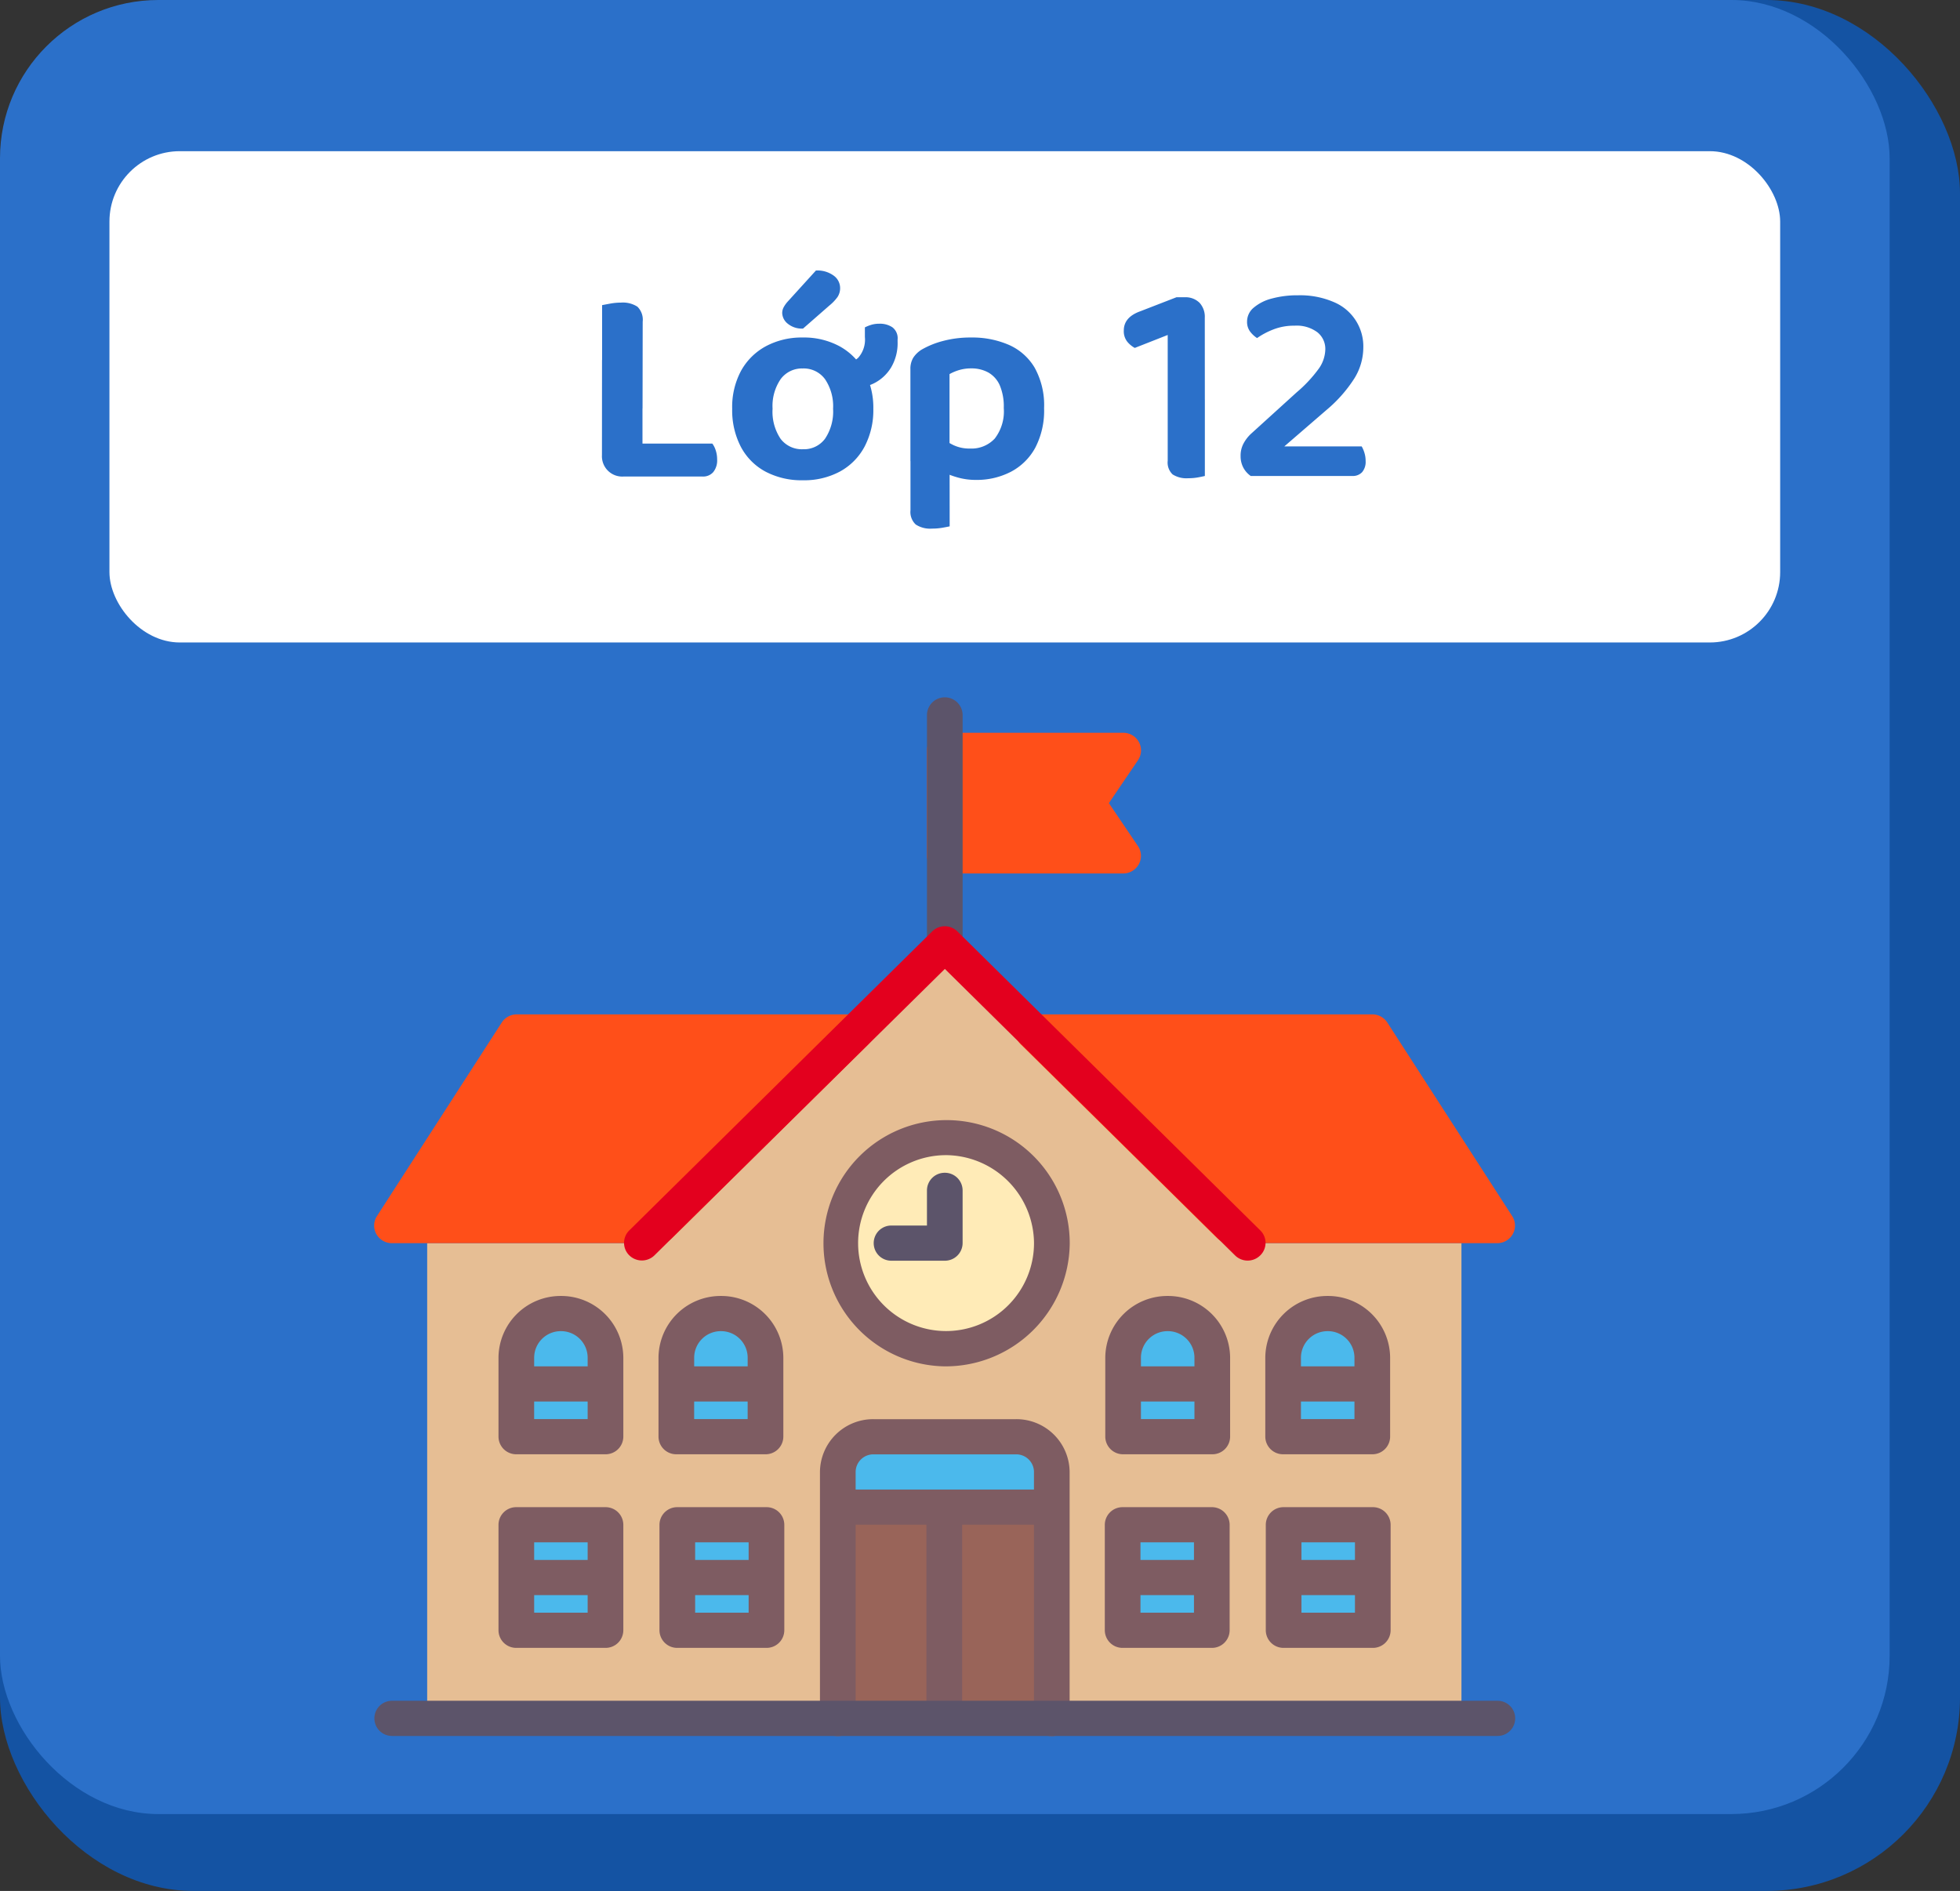
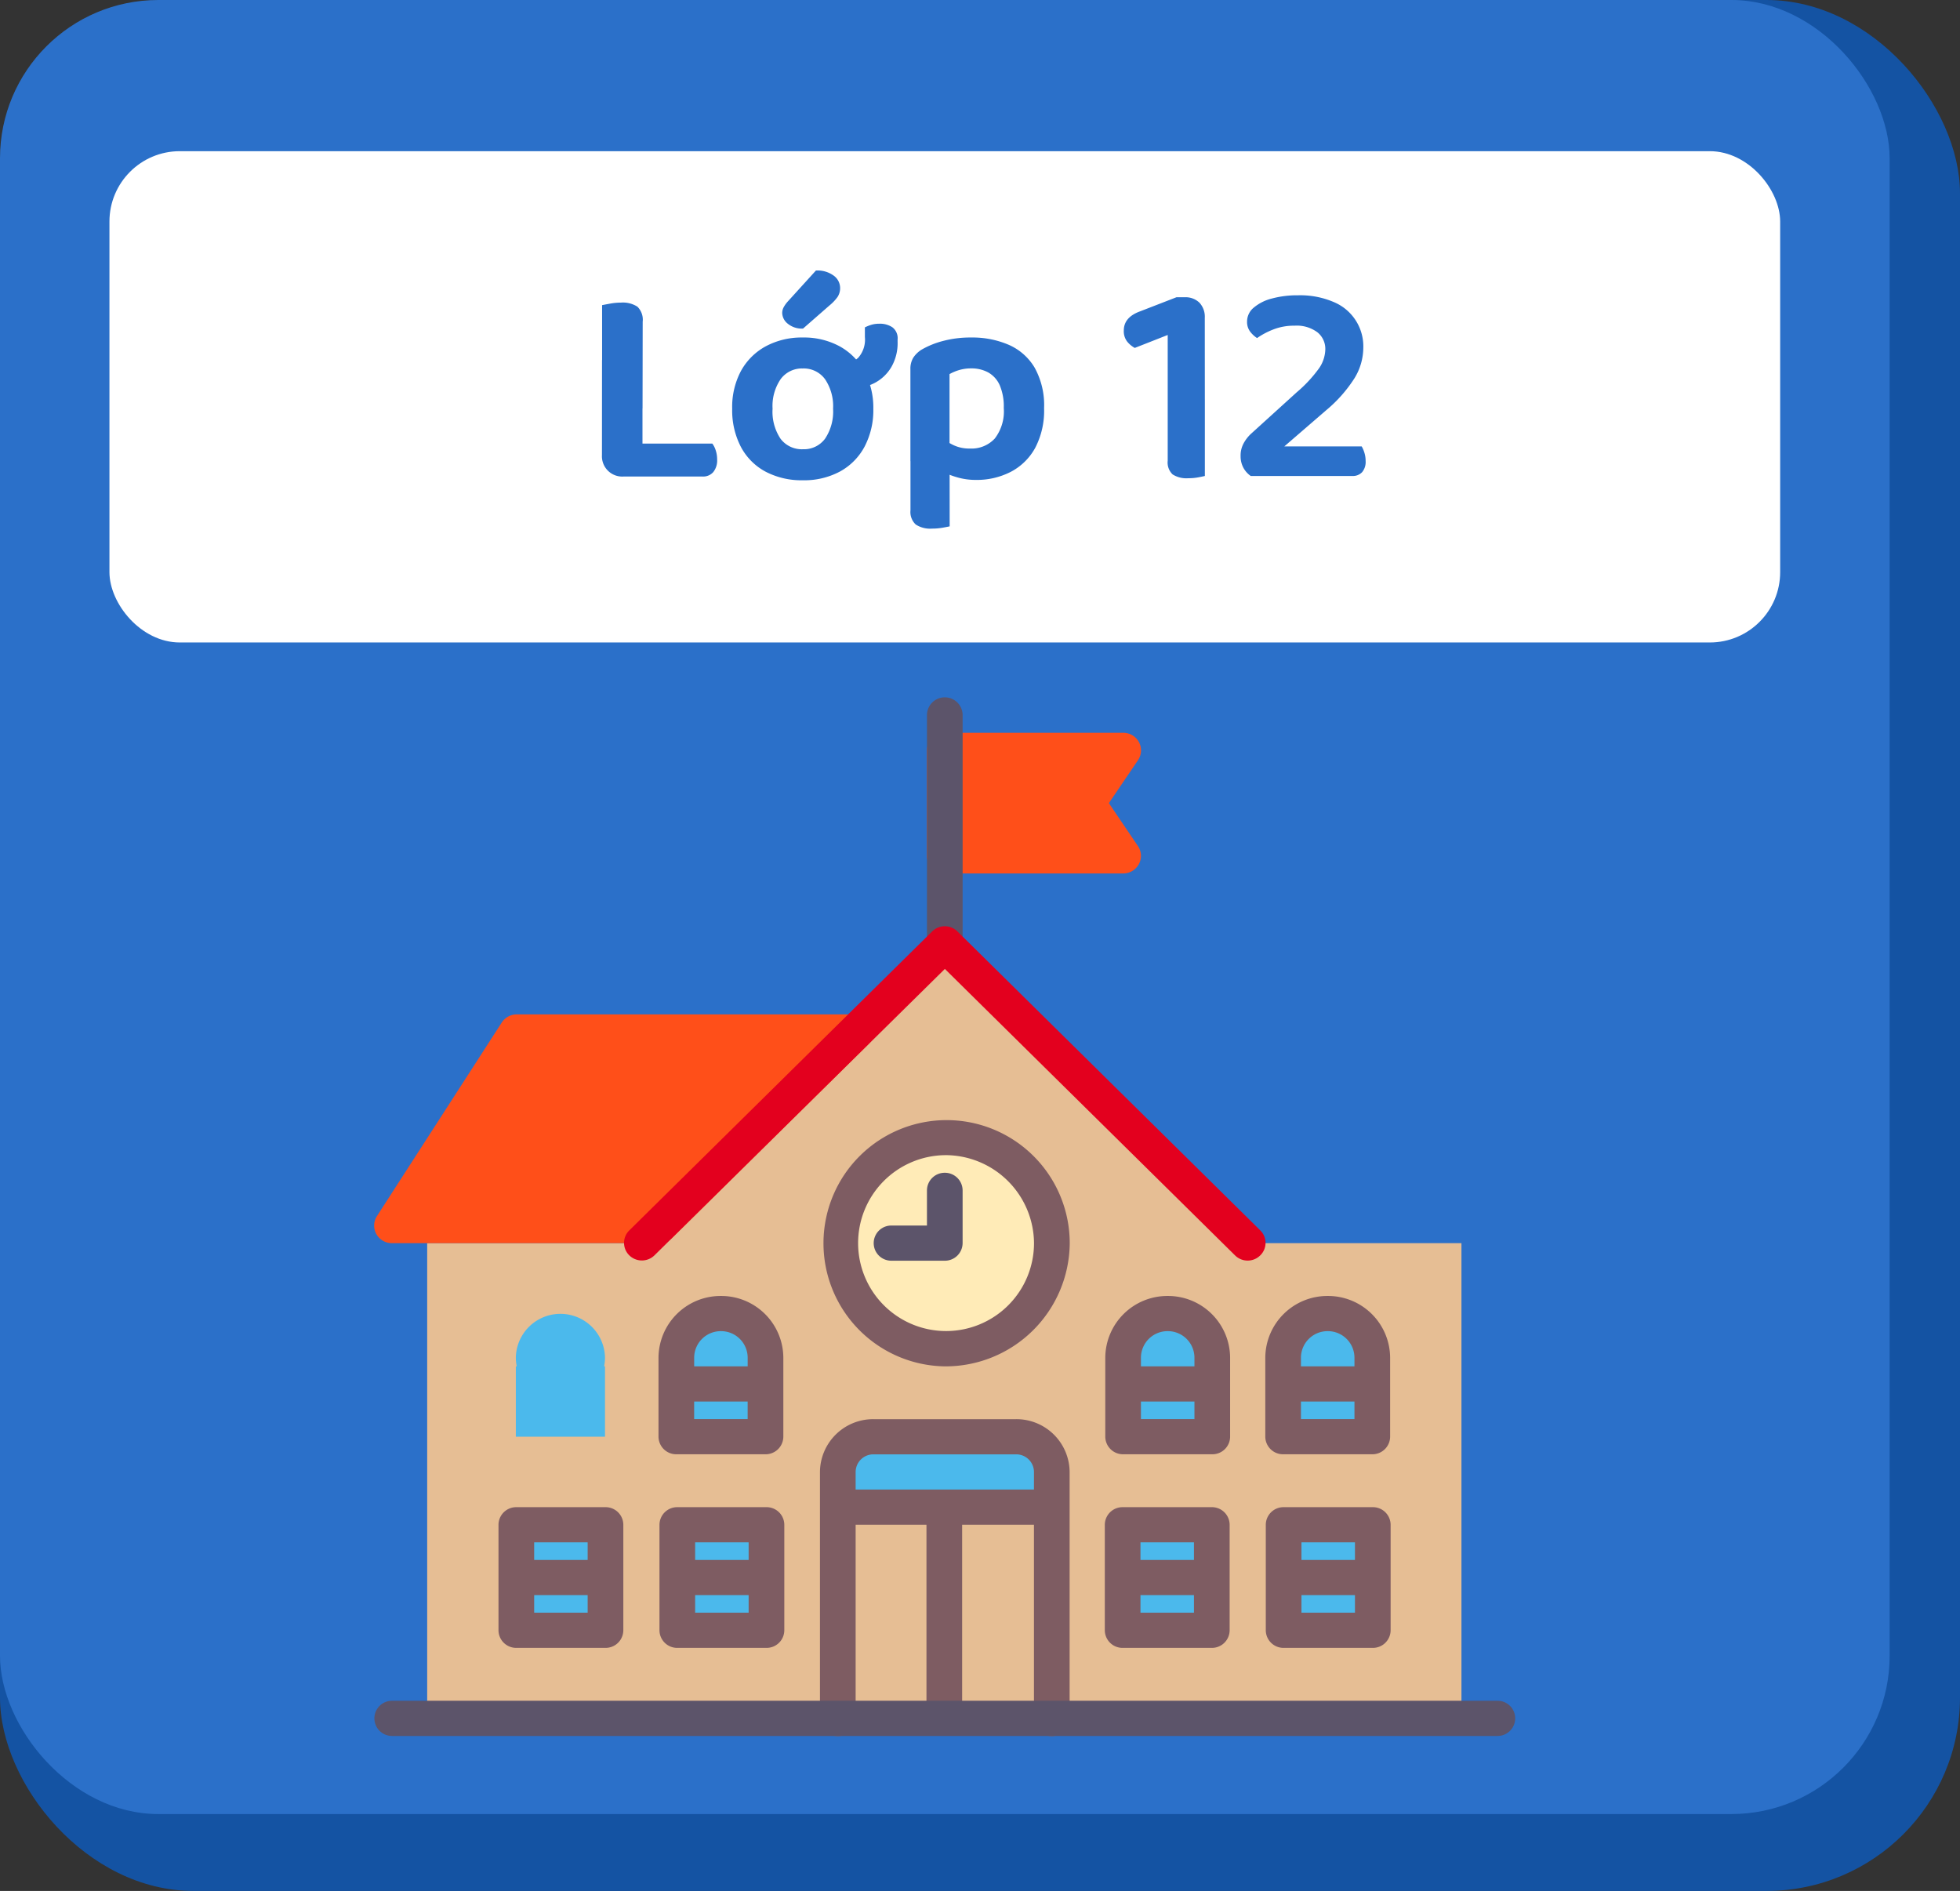
<svg xmlns="http://www.w3.org/2000/svg" width="111.429" height="107.504" viewBox="0 0 111.429 107.504">
  <rect x="0" y="0" width="111.429" height="107.504" fill="#333333" stroke="none" />
  <g transform="translate(-4423.302 20182.693)">
    <rect width="111.429" height="107.503" rx="11" transform="translate(4423.302 -20182.693)" fill="#1453a3" />
    <rect width="107.429" height="103.132" rx="9" transform="translate(4423.302 -20182.693)" fill="#2b70c9" />
    <rect width="94.983" height="27.931" rx="4" transform="translate(4429.524 -20174.098)" fill="#fff" />
    <g transform="translate(4444.573 -20143.035)">
      <g transform="translate(3.014 14.008)">
        <path d="M82.582,176.026h-58.8V149.01H35.947L53.182,132l17.235,17.01H82.582Z" transform="translate(-23.781 -132)" fill="#e6be94" />
      </g>
      <g transform="translate(26.331 46.027)">
-         <rect width="12.166" height="12.007" fill="#996459" />
-       </g>
+         </g>
      <g transform="translate(26.331 42.025)">
        <path d="M219.693,356H208.034a.252.252,0,0,0-.253.25V360h12.166V356.25A.252.252,0,0,0,219.693,356Z" transform="translate(-207.781 -356)" fill="#4bb9ec" />
      </g>
      <g transform="translate(31.428 2.001)">
        <path d="M258.343,40,260,37.556a.99.99,0,0,0,.05-1.027,1.015,1.015,0,0,0-.894-.529H249.014A1.007,1.007,0,0,0,248,37v6a1.007,1.007,0,0,0,1.014,1h10.138a1.016,1.016,0,0,0,.894-.529.991.991,0,0,0-.05-1.027Z" transform="translate(-248 -36)" fill="#ff4f19" />
      </g>
      <g transform="translate(31.428 0)">
        <path d="M249.014,35.009a1.007,1.007,0,0,1-1.014-1V21a1.014,1.014,0,0,1,2.028,0V34.008A1.007,1.007,0,0,1,249.014,35.009Z" transform="translate(-248 -20)" fill="#5c546a" />
      </g>
      <g transform="translate(36.469 18.011)">
-         <path d="M287.857,164.618a1.013,1.013,0,0,1,.937-.618h19.262a1.018,1.018,0,0,1,.855.463l7.1,11.007a.992.992,0,0,1,.034,1.019,1.017,1.017,0,0,1-.889.519H299.946a1.02,1.02,0,0,1-.717-.293l-11.152-11.007A.989.989,0,0,1,287.857,164.618Z" transform="translate(-287.78 -164)" fill="#ff4f19" />
-       </g>
+         </g>
      <g transform="translate(0 18.011)">
        <path d="M28.31,164.618a1.013,1.013,0,0,0-.937-.618H8.11a1.018,1.018,0,0,0-.855.463L.158,175.47a.992.992,0,0,0-.034,1.019,1.018,1.018,0,0,0,.889.519H16.221a1.02,1.02,0,0,0,.717-.293L28.09,165.708A.99.99,0,0,0,28.31,164.618Z" transform="translate(0 -164)" fill="#ff4f19" />
      </g>
      <g transform="translate(14.207 13.008)">
        <path d="M147.565,143a1.017,1.017,0,0,1-.717-.293l-16.5-16.289L113.84,142.7a1.023,1.023,0,0,1-1.434,0,.991.991,0,0,1,0-1.415l17.221-17a1.023,1.023,0,0,1,1.434,0l17.221,17a.991.991,0,0,1,0,1.415A1.018,1.018,0,0,1,147.565,143Z" transform="translate(-112.109 -123.999)" fill="#e3001e" />
      </g>
      <g transform="translate(26.457 24.976)">
        <ellipse cx="5.943" cy="6.055" rx="5.943" ry="6.055" transform="translate(0 0)" fill="#ffebb7" />
      </g>
      <g transform="translate(28.387 27.016)">
        <path d="M228.055,236a1.007,1.007,0,0,0-1.014,1v2h-2.028a1,1,0,1,0,0,2h3.041a1.007,1.007,0,0,0,1.014-1v-3A1.007,1.007,0,0,0,228.055,236Z" transform="translate(-224 -236)" fill="#5c546a" />
      </g>
      <g transform="translate(41.566 34.02)">
        <g transform="translate(0.986 1.001)">
          <path d="M340.85,302.5a2.535,2.535,0,0,0-5.069,0,2.483,2.483,0,0,0,.051.5h-.051v4h5.069v-4H340.8A2.474,2.474,0,0,0,340.85,302.5Z" transform="translate(-335.781 -300)" fill="#4bb9ec" />
        </g>
        <path d="M331.548,292A3.53,3.53,0,0,0,328,295.5V300a1.007,1.007,0,0,0,1.014,1h5.069a1.007,1.007,0,0,0,1.014-1v-4.5A3.53,3.53,0,0,0,331.548,292Zm0,2a1.513,1.513,0,0,1,1.521,1.5v.5h-3.042v-.5A1.513,1.513,0,0,1,331.548,294Zm-1.521,5v-1h3.042v1Z" transform="translate(-328 -292)" fill="#7e5c62" />
      </g>
      <g transform="translate(16.221 46.027)">
        <g transform="translate(1.033 0.898)">
          <rect width="4.985" height="6.055" transform="translate(0 0)" fill="#4bb9ec" />
        </g>
        <path d="M134.083,388h-5.069A1.007,1.007,0,0,0,128,389v6a1.007,1.007,0,0,0,1.014,1h5.069a1.007,1.007,0,0,0,1.014-1v-6A1.007,1.007,0,0,0,134.083,388Zm-1.014,2v1h-3.041v-1Zm-3.041,4v-1h3.041v1Z" transform="translate(-128 -388)" fill="#7e5c62" />
      </g>
      <g transform="translate(7.069 46.027)">
        <g transform="translate(1.014 1.001)">
          <rect width="5.069" height="6.004" fill="#4bb9ec" />
        </g>
        <path d="M61.864,388H56.795a1.007,1.007,0,0,0-1.014,1v6a1.007,1.007,0,0,0,1.014,1h5.069a1.007,1.007,0,0,0,1.014-1v-6A1.007,1.007,0,0,0,61.864,388Zm-1.014,2v1H57.809v-1Zm-3.041,4v-1H60.85v1Z" transform="translate(-55.781 -388)" fill="#7e5c62" />
      </g>
      <g transform="translate(50.691 46.027)">
        <g transform="translate(1.072 0.898)">
          <rect width="4.985" height="6.055" transform="translate(0 0)" fill="#4bb9ec" />
        </g>
        <path d="M406.083,388h-5.069A1.007,1.007,0,0,0,400,389v6a1.007,1.007,0,0,0,1.014,1h5.069a1.007,1.007,0,0,0,1.014-1v-6A1.007,1.007,0,0,0,406.083,388Zm-1.014,2v1h-3.041v-1Zm-3.041,4v-1h3.041v1Z" transform="translate(-400 -388)" fill="#7e5c62" />
      </g>
      <g transform="translate(41.539 46.027)">
        <g transform="translate(1.014 1.001)">
          <rect width="5.069" height="6.004" fill="#4bb9ec" />
        </g>
        <path d="M333.864,388h-5.069a1.007,1.007,0,0,0-1.014,1v6a1.007,1.007,0,0,0,1.014,1h5.069a1.007,1.007,0,0,0,1.014-1v-6A1.007,1.007,0,0,0,333.864,388Zm-1.014,2v1h-3.041v-1Zm-3.041,4v-1h3.041v1Z" transform="translate(-327.781 -388)" fill="#7e5c62" />
      </g>
      <g transform="translate(50.663 34.02)">
        <g transform="translate(0.986 1.001)">
          <path d="M412.632,302.5a2.535,2.535,0,0,0-5.069,0,2.487,2.487,0,0,0,.051.5h-.051v4h5.069v-4h-.051A2.487,2.487,0,0,0,412.632,302.5Z" transform="translate(-407.563 -300)" fill="#4bb9ec" />
        </g>
        <path d="M403.329,292a3.53,3.53,0,0,0-3.548,3.5V300a1.007,1.007,0,0,0,1.014,1h5.069a1.007,1.007,0,0,0,1.014-1v-4.5A3.53,3.53,0,0,0,403.329,292Zm0,2a1.513,1.513,0,0,1,1.521,1.5v.5h-3.042v-.5A1.513,1.513,0,0,1,403.329,294Zm-1.521,5v-1h3.042v1Z" transform="translate(-399.781 -292)" fill="#7e5c62" />
      </g>
      <g transform="translate(7.069 34.02)">
        <g transform="translate(0.986 1.001)">
          <path d="M68.632,302.5a2.535,2.535,0,0,0-5.069,0,2.485,2.485,0,0,0,.051.5h-.051v4h5.069v-4h-.051A2.486,2.486,0,0,0,68.632,302.5Z" transform="translate(-63.563 -300)" fill="#4bb9ec" />
        </g>
-         <path d="M59.329,292a3.53,3.53,0,0,0-3.548,3.5V300a1.007,1.007,0,0,0,1.014,1h5.069a1.007,1.007,0,0,0,1.014-1v-4.5A3.53,3.53,0,0,0,59.329,292Zm0,2a1.513,1.513,0,0,1,1.521,1.5v.5H57.809v-.5A1.513,1.513,0,0,1,59.329,294Zm-1.521,5v-1H60.85v1Z" transform="translate(-55.781 -292)" fill="#7e5c62" />
      </g>
      <g transform="translate(16.166 34.02)">
        <g transform="translate(0.986 1.001)">
          <path d="M140.413,302.5a2.535,2.535,0,0,0-5.069,0,2.485,2.485,0,0,0,.051.5h-.051v4h5.069v-4h-.051A2.484,2.484,0,0,0,140.413,302.5Z" transform="translate(-135.344 -300)" fill="#4bb9ec" />
        </g>
        <path d="M131.111,292a3.53,3.53,0,0,0-3.548,3.5V300a1.007,1.007,0,0,0,1.014,1h5.069a1.007,1.007,0,0,0,1.014-1v-4.5A3.53,3.53,0,0,0,131.111,292Zm0,2a1.513,1.513,0,0,1,1.521,1.5v.5h-3.041v-.5A1.513,1.513,0,0,1,131.111,294Zm-1.521,5v-1h3.041v1Z" transform="translate(-127.563 -292)" fill="#7e5c62" />
      </g>
      <g transform="translate(25.345 24.014)">
        <path d="M207.1,226.008a7,7,0,1,1,7.1-7A7.059,7.059,0,0,1,207.1,226.008Zm0-12.007a5,5,0,1,0,5.069,5A5.042,5.042,0,0,0,207.1,214Z" transform="translate(-200 -212)" fill="#7e5c62" />
      </g>
      <g transform="translate(25.345 41.024)">
        <path d="M211.152,348h-8.111A3.025,3.025,0,0,0,200,351V365.01a1.014,1.014,0,0,0,2.028,0V354h4.027V365.01h2.028V354h4.083V365.01a1.014,1.014,0,0,0,2.028,0V351A3.025,3.025,0,0,0,211.152,348Zm1.014,4H202.028v-1a1.008,1.008,0,0,1,1.014-1h8.111a1.008,1.008,0,0,1,1.014,1Z" transform="translate(-200 -348)" fill="#7e5c62" />
      </g>
      <g transform="translate(0 57.034)">
        <path d="M63.87,478H1.014a1,1,0,1,1,0-2H63.87a1,1,0,1,1,0,2Z" transform="translate(0 -476)" fill="#5c546a" />
      </g>
    </g>
    <path d="M15.512,10.408h2.3v6.48l-1.088.144a1.153,1.153,0,0,1-1.216-1.216Zm1.216,6.624V15.16h5.056a1.288,1.288,0,0,1,.192.384,1.609,1.609,0,0,1,.08.512,1.053,1.053,0,0,1-.224.728.759.759,0,0,1-.592.248Zm1.088-3.872h-2.3V7.288q.16-.032.464-.088a3.35,3.35,0,0,1,.608-.056,1.519,1.519,0,0,1,.936.232,1.036,1.036,0,0,1,.3.856Zm13.12.016a4.456,4.456,0,0,1-.5,2.16,3.47,3.47,0,0,1-1.392,1.408,4.293,4.293,0,0,1-2.112.5,4.4,4.4,0,0,1-2.12-.488,3.405,3.405,0,0,1-1.4-1.4,4.491,4.491,0,0,1-.5-2.176,4.352,4.352,0,0,1,.5-2.152,3.522,3.522,0,0,1,1.408-1.4,4.3,4.3,0,0,1,2.1-.5,4.259,4.259,0,0,1,2.1.5,3.522,3.522,0,0,1,1.4,1.408A4.364,4.364,0,0,1,30.936,13.176ZM26.92,10.888a1.5,1.5,0,0,0-1.248.6,2.7,2.7,0,0,0-.464,1.688,2.763,2.763,0,0,0,.456,1.712,1.514,1.514,0,0,0,1.272.592,1.49,1.49,0,0,0,1.256-.6,2.769,2.769,0,0,0,.456-1.7,2.745,2.745,0,0,0-.456-1.68A1.5,1.5,0,0,0,26.92,10.888Zm2.736,1.136h-.3a1.838,1.838,0,0,1-.168-.576,4.78,4.78,0,0,1-.072-.816,1.367,1.367,0,0,0,.96-.352A1.548,1.548,0,0,0,30.456,9.1V8.552A2.3,2.3,0,0,1,30.84,8.4a1.607,1.607,0,0,1,.448-.056,1.271,1.271,0,0,1,.728.2.778.778,0,0,1,.3.7v.128a2.708,2.708,0,0,1-.368,1.456,2.4,2.4,0,0,1-.968.9A2.878,2.878,0,0,1,29.656,12.024Zm-3.568-4.96L27.672,5.32a1.553,1.553,0,0,1,1.024.3.872.872,0,0,1,.352.68.916.916,0,0,1-.144.52,2.523,2.523,0,0,1-.464.488l-1.5,1.312a1.26,1.26,0,0,1-.872-.28.807.807,0,0,1-.312-.6.694.694,0,0,1,.08-.328A1.718,1.718,0,0,1,26.088,7.064ZM36.76,17.224a4.223,4.223,0,0,0,2-.464,3.352,3.352,0,0,0,1.384-1.368,4.565,4.565,0,0,0,.5-2.248,4.394,4.394,0,0,0-.536-2.3,3.2,3.2,0,0,0-1.472-1.3A5.21,5.21,0,0,0,36.5,9.128a6.038,6.038,0,0,0-1.616.2,4.876,4.876,0,0,0-1.2.488,1.542,1.542,0,0,0-.48.464,1.22,1.22,0,0,0-.16.656v5.216h2.224V11.208a2.71,2.71,0,0,1,.528-.224,2.341,2.341,0,0,1,.7-.1,1.972,1.972,0,0,1,.976.232,1.56,1.56,0,0,1,.648.72,3.07,3.07,0,0,1,.232,1.3,2.528,2.528,0,0,1-.512,1.736,1.8,1.8,0,0,1-1.408.568,2.108,2.108,0,0,1-.936-.192,3.377,3.377,0,0,1-.68-.432v1.9a4.121,4.121,0,0,0,.832.344A3.759,3.759,0,0,0,36.76,17.224Zm-1.488-1.648-2.224-.016v3.392a.97.97,0,0,0,.3.808,1.487,1.487,0,0,0,.92.232,3.412,3.412,0,0,0,.592-.048q.272-.048.416-.08ZM49.784,14.12H47.672V8.984L45.8,9.72a1.442,1.442,0,0,1-.432-.36.962.962,0,0,1-.192-.632q0-.752.928-1.088l2.064-.8h.464a1.129,1.129,0,0,1,.848.312,1.174,1.174,0,0,1,.3.856Zm-2.112-1.488h2.112V17q-.128.032-.384.08a3.044,3.044,0,0,1-.56.048,1.459,1.459,0,0,1-.888-.216.927.927,0,0,1-.28-.776Zm4.512-4.416a1.023,1.023,0,0,1,.376-.784,2.568,2.568,0,0,1,1.032-.52,5.516,5.516,0,0,1,1.488-.184,4.831,4.831,0,0,1,2.032.384,2.727,2.727,0,0,1,1.68,2.608,3.344,3.344,0,0,1-.5,1.72,7.839,7.839,0,0,1-1.584,1.8L54.3,15.32h4.4a1.6,1.6,0,0,1,.152.352,1.56,1.56,0,0,1,.072.48.9.9,0,0,1-.2.632.715.715,0,0,1-.552.216H52.392a1.355,1.355,0,0,1-.424-.48,1.384,1.384,0,0,1-.152-.656,1.457,1.457,0,0,1,.176-.728,2.13,2.13,0,0,1,.4-.52L55,12.248a7.656,7.656,0,0,0,1.28-1.376A1.968,1.968,0,0,0,56.632,9.8a1.206,1.206,0,0,0-.448-.968,1.966,1.966,0,0,0-1.3-.376,3.211,3.211,0,0,0-1.232.224,4.336,4.336,0,0,0-.9.48,1.565,1.565,0,0,1-.4-.376A.912.912,0,0,1,52.184,8.216Z" transform="translate(4442.016 -20172.633)" fill="#2b70c9" />
  </g>
</svg>